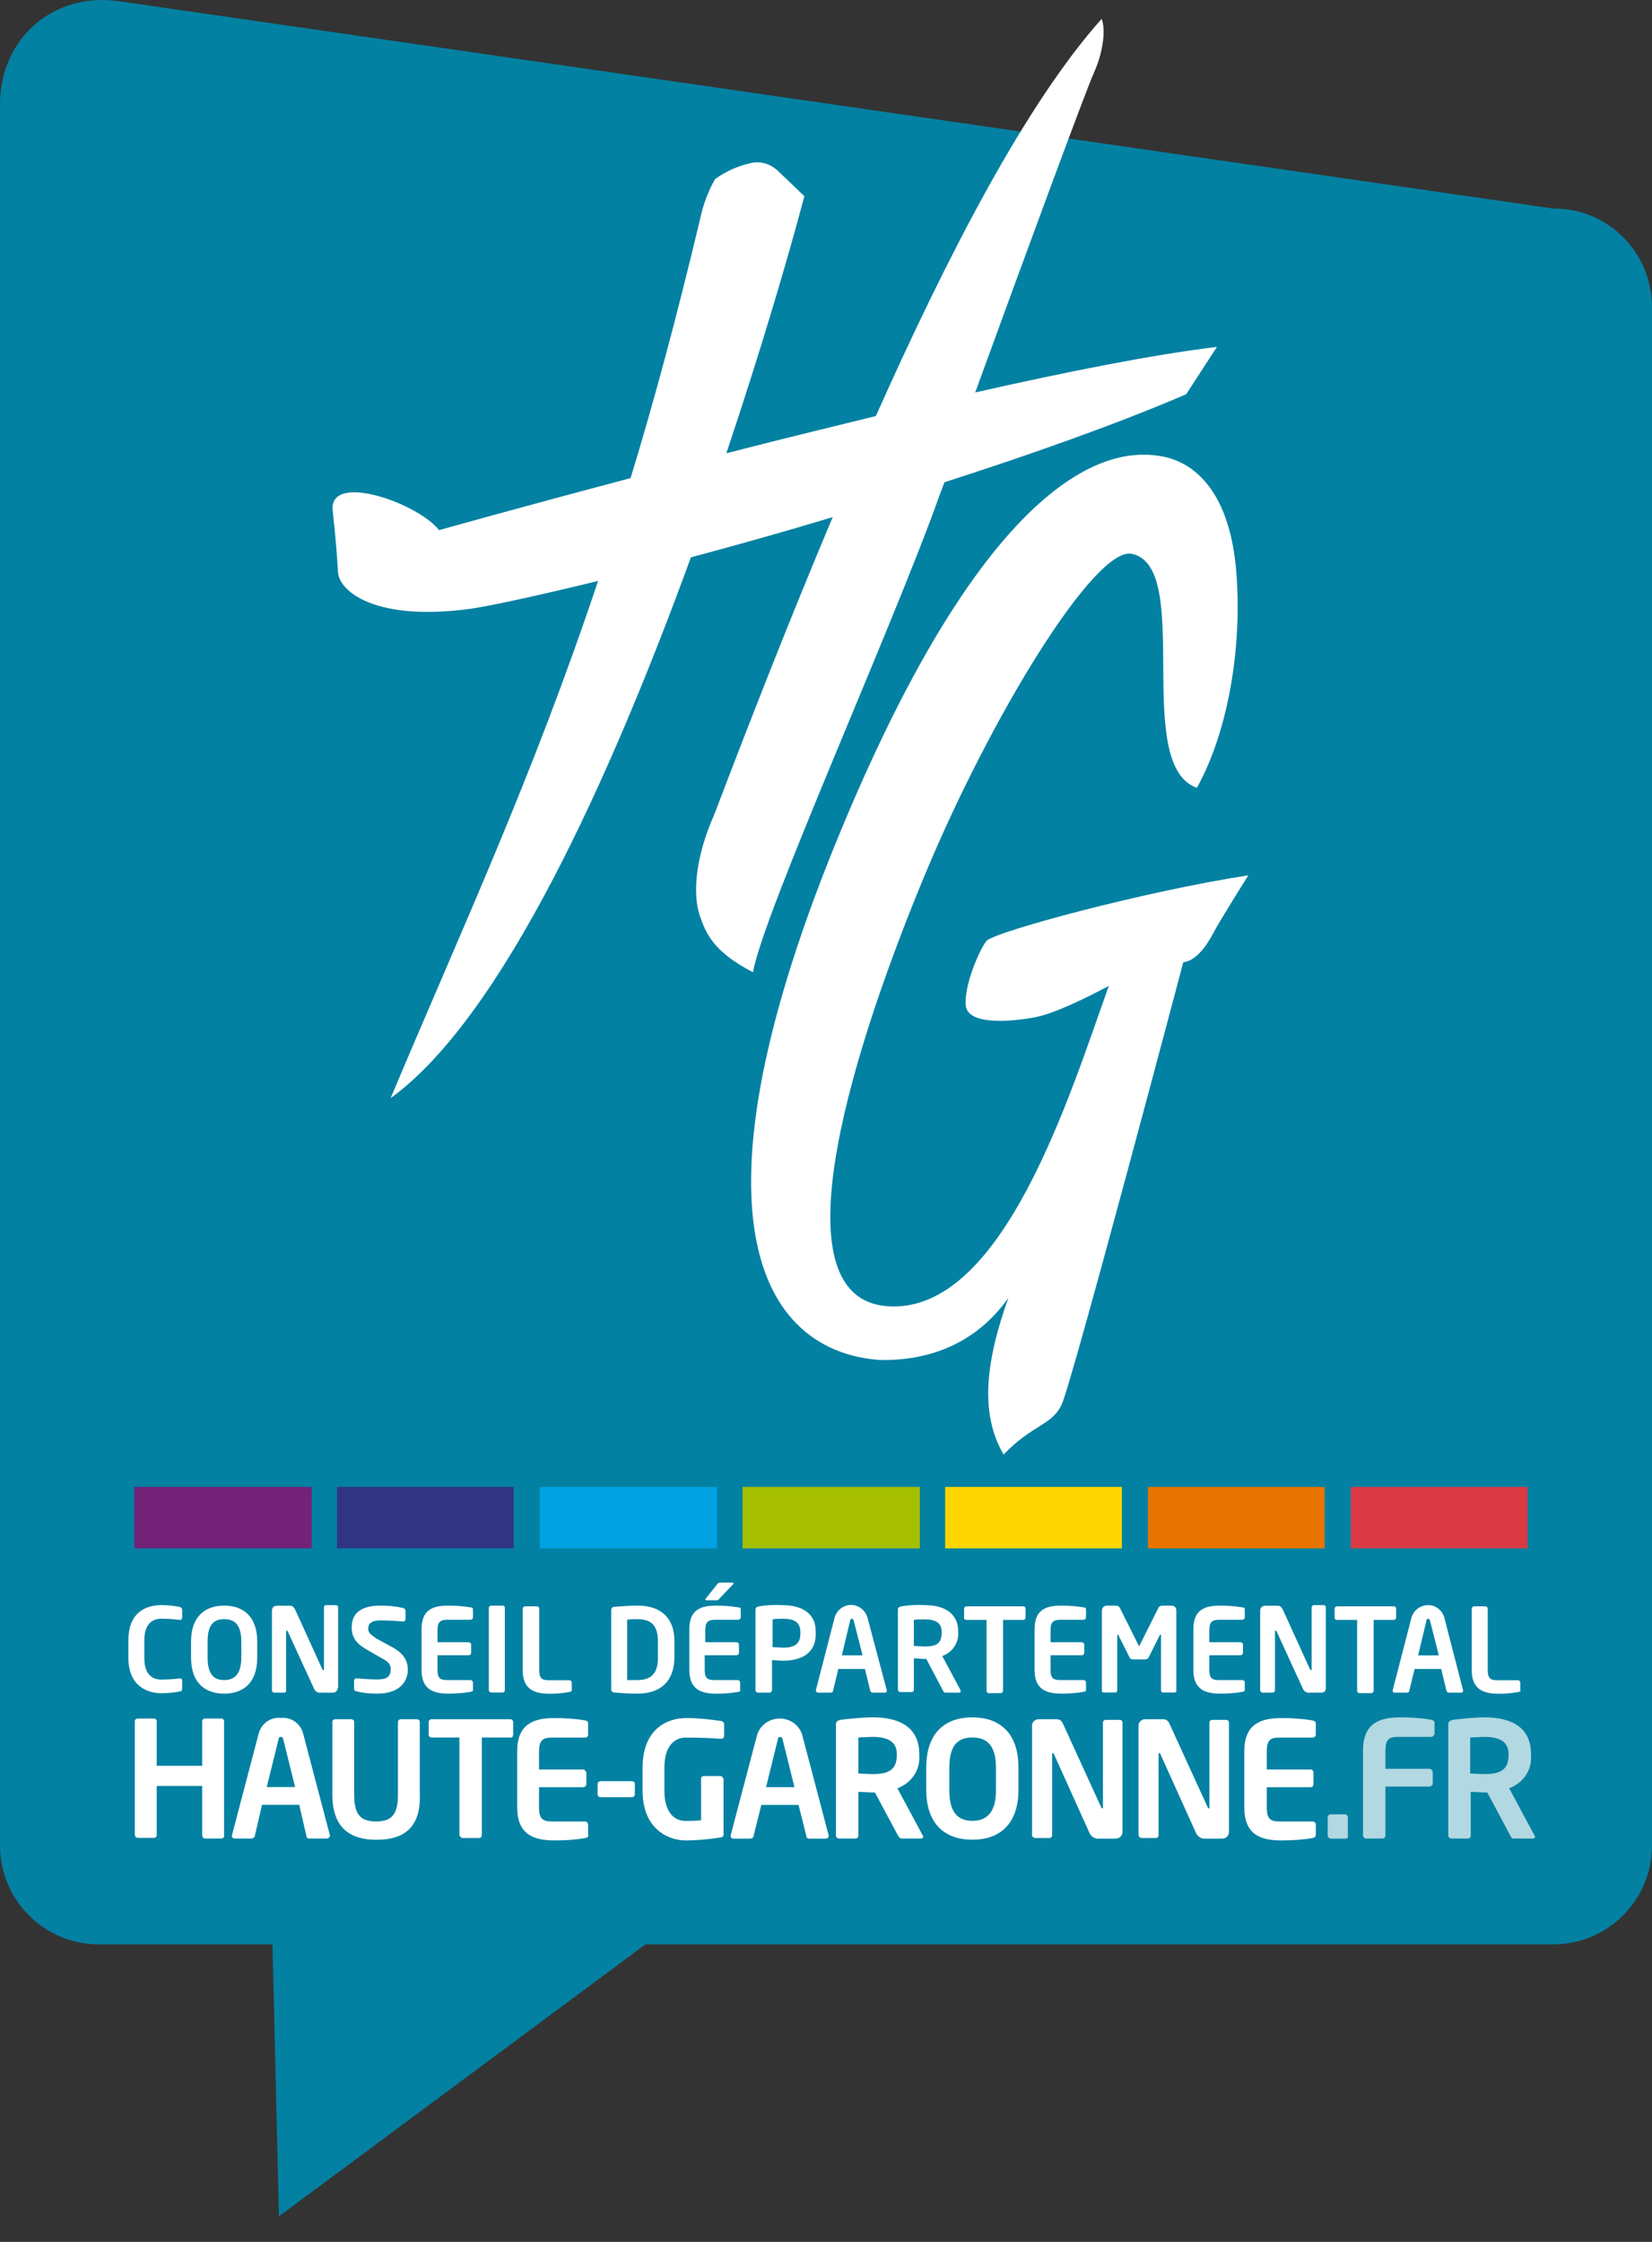
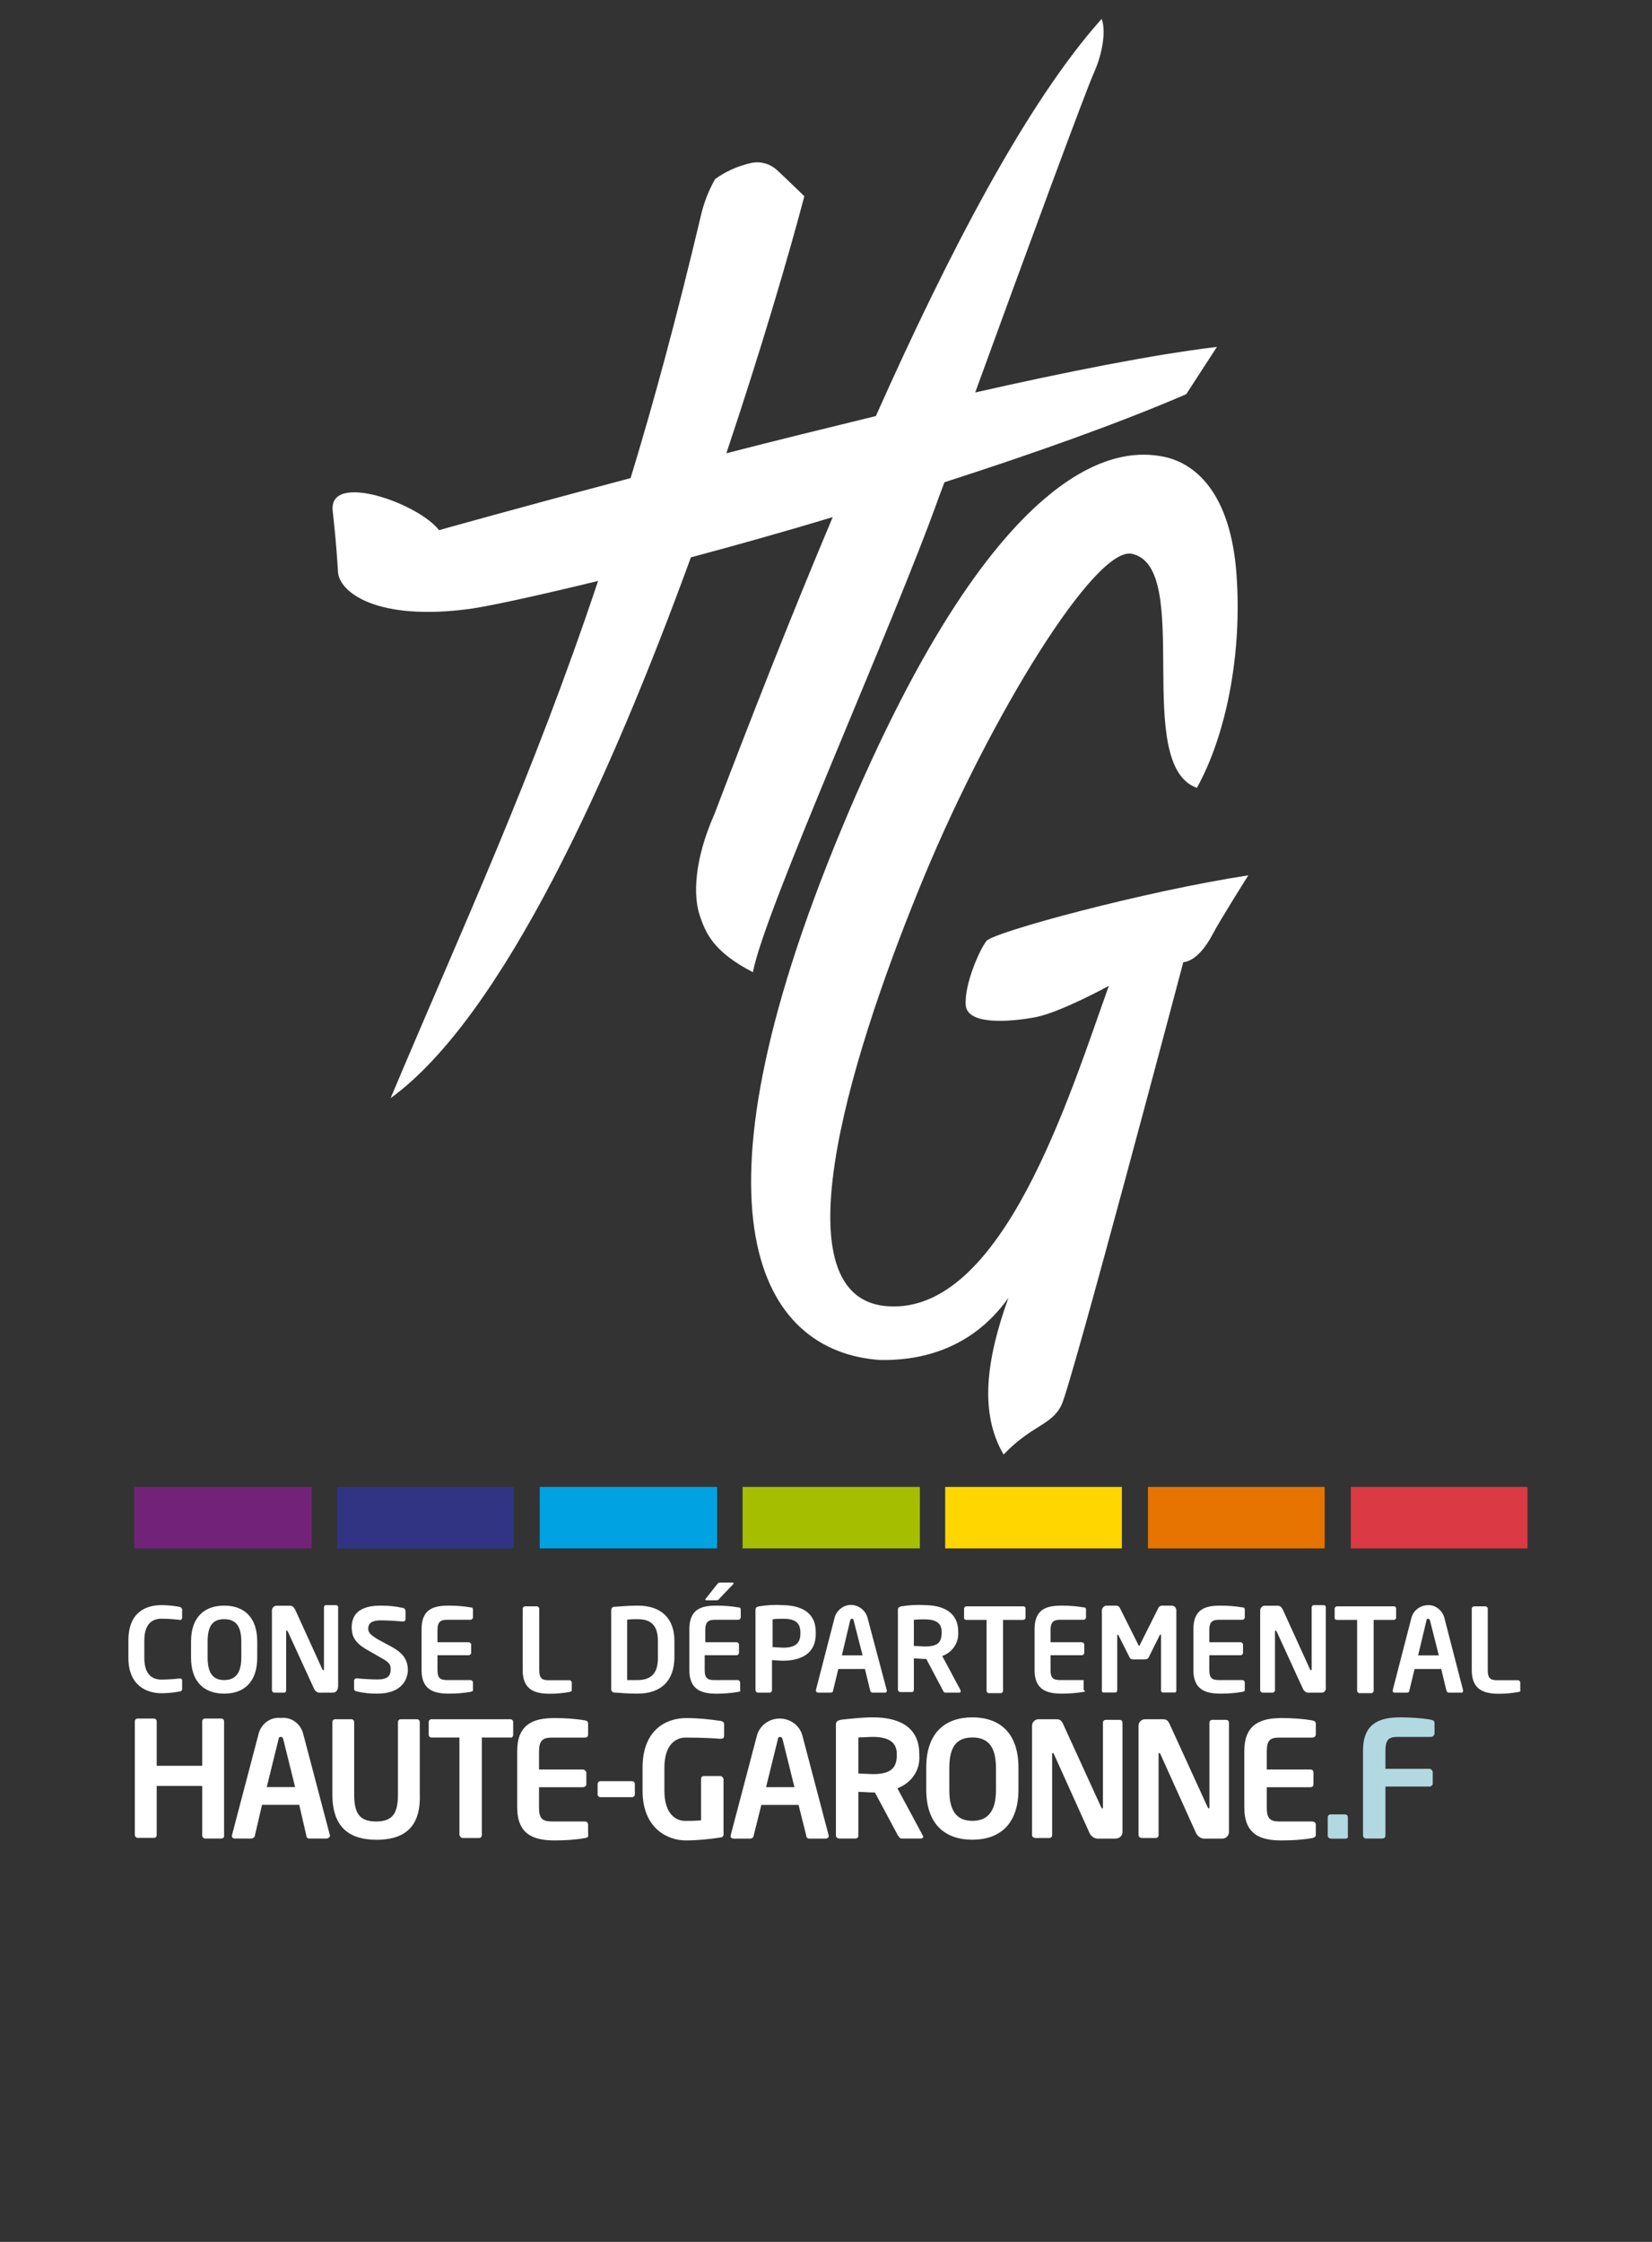
<svg xmlns="http://www.w3.org/2000/svg" width="28" height="38" viewBox="0 0 28 38" fill="none">
  <rect x="0" y="0" width="28" height="38" fill="#333333" stroke="none" />
  <g clip-path="url(#clip0_4116_229)">
-     <path d="M28 5.208V31.284C28 32.206 27.249 32.957 26.327 32.957H10.94L4.728 37.566L4.618 32.957H1.673C0.751 32.957 0 32.206 0 31.284V1.772C0 0.65 0.902 -0.132 2.004 0.019L26.327 3.535C27.249 3.525 28 4.276 28 5.208Z" fill="#0381A2" />
    <path d="M3.047 28.67C2.947 28.69 2.837 28.7 2.737 28.7C2.496 28.7 2.176 28.579 2.176 28.099V27.808C2.176 27.307 2.496 27.207 2.737 27.207C2.837 27.207 2.947 27.217 3.047 27.237C3.067 27.247 3.087 27.257 3.087 27.287V27.417C3.087 27.437 3.077 27.457 3.057 27.457H3.047C2.977 27.448 2.847 27.437 2.737 27.437C2.576 27.437 2.446 27.528 2.446 27.808V28.099C2.446 28.369 2.566 28.469 2.737 28.469C2.837 28.469 2.977 28.459 3.047 28.449C3.067 28.449 3.087 28.459 3.087 28.479V28.489V28.62C3.087 28.66 3.067 28.67 3.047 28.67Z" fill="white" />
    <path d="M3.799 28.707C3.479 28.707 3.238 28.527 3.238 28.096V27.826C3.238 27.395 3.479 27.215 3.799 27.215C4.12 27.215 4.36 27.395 4.36 27.826V28.096C4.36 28.527 4.12 28.707 3.799 28.707ZM4.09 27.826C4.09 27.566 4 27.445 3.799 27.445C3.599 27.445 3.519 27.566 3.519 27.826V28.096C3.519 28.357 3.609 28.477 3.799 28.477C3.99 28.477 4.09 28.357 4.09 28.096V27.826Z" fill="white" />
    <path d="M5.641 28.69H5.441C5.391 28.7 5.341 28.67 5.321 28.62L4.88 27.658C4.87 27.648 4.87 27.638 4.86 27.638C4.85 27.638 4.85 27.638 4.85 27.658V28.65C4.85 28.67 4.84 28.69 4.82 28.69H4.649C4.629 28.69 4.609 28.67 4.609 28.65V27.297C4.609 27.257 4.639 27.217 4.69 27.217H4.91C4.95 27.217 4.97 27.227 5 27.277L5.461 28.289C5.461 28.299 5.471 28.309 5.481 28.309C5.491 28.309 5.491 28.299 5.491 28.289V27.247C5.491 27.227 5.501 27.207 5.521 27.207H5.691C5.711 27.207 5.731 27.217 5.731 27.237V28.59C5.721 28.66 5.691 28.69 5.641 28.69Z" fill="white" />
    <path d="M6.392 28.707C6.271 28.707 6.161 28.698 6.041 28.667C6.021 28.667 6.001 28.647 6.001 28.627V28.487C6.001 28.467 6.021 28.447 6.041 28.447C6.121 28.457 6.322 28.467 6.392 28.467C6.572 28.467 6.622 28.407 6.622 28.287C6.622 28.207 6.582 28.166 6.452 28.096L6.191 27.946C6.011 27.836 5.961 27.726 5.961 27.585C5.961 27.365 6.091 27.215 6.452 27.215C6.582 27.215 6.702 27.225 6.832 27.255C6.853 27.255 6.863 27.275 6.873 27.295V27.445C6.873 27.465 6.863 27.475 6.843 27.485C6.712 27.475 6.582 27.465 6.452 27.465C6.302 27.465 6.241 27.515 6.241 27.605C6.241 27.666 6.271 27.706 6.402 27.786L6.642 27.916C6.863 28.036 6.913 28.166 6.913 28.317C6.903 28.497 6.782 28.707 6.392 28.707Z" fill="white" />
    <path d="M7.976 28.677C7.856 28.698 7.726 28.707 7.605 28.707C7.345 28.707 7.145 28.637 7.145 28.307V27.616C7.145 27.275 7.345 27.215 7.605 27.215C7.736 27.215 7.856 27.225 7.976 27.245C8.006 27.245 8.016 27.255 8.016 27.285V27.415C8.016 27.435 7.996 27.455 7.976 27.455H7.575C7.465 27.455 7.415 27.495 7.415 27.626V27.836H7.946C7.966 27.836 7.986 27.856 7.986 27.876V28.016C7.986 28.036 7.966 28.056 7.946 28.056H7.415V28.307C7.415 28.437 7.455 28.477 7.575 28.477H7.976C7.996 28.477 8.016 28.497 8.016 28.517V28.647C8.016 28.667 8.006 28.667 7.976 28.677Z" fill="white" />
-     <path d="M8.516 28.688H8.325C8.305 28.688 8.285 28.667 8.285 28.647V27.255C8.285 27.235 8.305 27.215 8.325 27.215H8.516C8.536 27.215 8.556 27.225 8.556 27.245V28.647C8.556 28.677 8.536 28.688 8.516 28.688Z" fill="white" />
    <path d="M9.651 28.679C9.541 28.699 9.43 28.709 9.32 28.709C9.06 28.709 8.859 28.639 8.859 28.308V27.267C8.859 27.247 8.879 27.227 8.899 27.227H9.1C9.12 27.227 9.14 27.247 9.14 27.267V28.308C9.14 28.439 9.18 28.479 9.29 28.479H9.651C9.671 28.479 9.691 28.499 9.691 28.519V28.649C9.691 28.669 9.681 28.669 9.651 28.679Z" fill="white" />
    <path d="M10.8 28.707C10.67 28.707 10.54 28.698 10.409 28.688C10.379 28.688 10.359 28.657 10.359 28.637C10.359 28.637 10.359 28.637 10.359 28.627V27.295C10.359 27.265 10.379 27.235 10.409 27.235C10.409 27.235 10.409 27.235 10.419 27.235C10.55 27.225 10.68 27.215 10.81 27.215C11.201 27.215 11.431 27.425 11.431 27.816V28.106C11.421 28.497 11.201 28.707 10.8 28.707ZM11.151 27.816C11.151 27.515 11.001 27.445 10.8 27.445C10.73 27.445 10.68 27.445 10.63 27.455V28.477C10.67 28.477 10.72 28.477 10.8 28.477C11.001 28.477 11.151 28.397 11.151 28.106V27.816Z" fill="white" />
    <path d="M12.515 28.677C12.395 28.698 12.265 28.708 12.144 28.708C11.884 28.708 11.684 28.637 11.684 28.307V27.616C11.684 27.275 11.884 27.215 12.144 27.215C12.275 27.215 12.395 27.225 12.515 27.245C12.545 27.245 12.555 27.255 12.555 27.285V27.415C12.555 27.435 12.535 27.455 12.515 27.455H12.114C12.004 27.455 11.954 27.495 11.954 27.626V27.836H12.485C12.505 27.836 12.525 27.856 12.525 27.876V28.016C12.525 28.036 12.505 28.056 12.485 28.056H11.944V28.307C11.944 28.437 11.984 28.477 12.104 28.477H12.505C12.525 28.477 12.545 28.497 12.545 28.517V28.648C12.555 28.668 12.545 28.668 12.515 28.677ZM12.425 26.854L12.194 27.095C12.184 27.115 12.165 27.125 12.144 27.125H11.974C11.964 27.125 11.954 27.115 11.954 27.115C11.954 27.105 11.954 27.105 11.964 27.095L12.154 26.854C12.175 26.834 12.175 26.824 12.204 26.824H12.415C12.425 26.824 12.435 26.834 12.435 26.834C12.435 26.844 12.425 26.854 12.425 26.854Z" fill="white" />
    <path d="M13.265 28.149C13.215 28.149 13.135 28.139 13.085 28.139V28.65C13.085 28.67 13.065 28.69 13.045 28.69H12.845C12.825 28.69 12.805 28.67 12.805 28.65V27.287C12.805 27.247 12.825 27.237 12.865 27.227C12.995 27.207 13.125 27.197 13.255 27.207C13.556 27.207 13.826 27.317 13.826 27.658V27.678C13.836 28.029 13.576 28.149 13.265 28.149ZM13.566 27.668C13.566 27.498 13.466 27.438 13.275 27.438C13.236 27.438 13.135 27.438 13.095 27.448V27.918C13.125 27.918 13.236 27.928 13.275 27.928C13.486 27.928 13.566 27.848 13.566 27.688V27.668Z" fill="white" />
    <path d="M15 28.69H14.79C14.77 28.69 14.76 28.68 14.75 28.66L14.66 28.289H14.209L14.119 28.66C14.119 28.68 14.099 28.69 14.079 28.69H13.868C13.848 28.69 13.838 28.68 13.828 28.66V28.65L14.149 27.407C14.199 27.257 14.359 27.167 14.509 27.217C14.6 27.247 14.67 27.317 14.7 27.407L15.03 28.65V28.66C15.03 28.68 15.02 28.69 15 28.69ZM14.469 27.468C14.459 27.447 14.459 27.437 14.439 27.437C14.419 27.437 14.419 27.447 14.409 27.468L14.269 28.058H14.62L14.469 27.468Z" fill="white" />
    <path d="M16.261 28.69H16.02C16 28.69 15.99 28.67 15.98 28.65L15.7 28.119H15.67C15.62 28.119 15.539 28.109 15.489 28.109V28.64C15.489 28.66 15.479 28.68 15.459 28.68H15.259C15.239 28.68 15.219 28.66 15.219 28.64V27.287C15.219 27.247 15.239 27.237 15.279 27.227C15.409 27.207 15.539 27.197 15.67 27.207C15.97 27.207 16.241 27.317 16.241 27.658V27.668C16.251 27.848 16.14 28.009 15.97 28.069L16.281 28.65C16.281 28.66 16.281 28.66 16.281 28.67C16.281 28.68 16.281 28.69 16.261 28.69ZM15.96 27.658C15.96 27.508 15.86 27.448 15.67 27.448C15.63 27.448 15.529 27.448 15.489 27.457V27.898C15.519 27.898 15.63 27.908 15.67 27.908C15.87 27.908 15.96 27.858 15.96 27.678V27.658Z" fill="white" />
    <path d="M17.342 27.457H17.001V28.659C17.001 28.679 16.981 28.699 16.961 28.699H16.761C16.741 28.699 16.721 28.679 16.721 28.659V27.457H16.38C16.36 27.457 16.34 27.447 16.34 27.427V27.267C16.34 27.247 16.36 27.227 16.38 27.227H17.342C17.362 27.227 17.382 27.237 17.382 27.267V27.427C17.382 27.437 17.362 27.457 17.342 27.457Z" fill="white" />
-     <path d="M18.367 28.677C18.246 28.698 18.116 28.707 17.996 28.707C17.735 28.707 17.535 28.637 17.535 28.307V27.616C17.535 27.275 17.735 27.215 17.996 27.215C18.126 27.215 18.246 27.225 18.367 27.245C18.397 27.245 18.407 27.255 18.407 27.285V27.415C18.407 27.435 18.387 27.455 18.367 27.455H17.966C17.856 27.455 17.806 27.495 17.806 27.626V27.836H18.337C18.357 27.836 18.377 27.856 18.377 27.876V28.016C18.377 28.036 18.357 28.056 18.337 28.056H17.806V28.307C17.806 28.437 17.846 28.477 17.966 28.477H18.367C18.387 28.477 18.407 28.497 18.407 28.517V28.647C18.407 28.667 18.397 28.667 18.367 28.677Z" fill="white" />
+     <path d="M18.367 28.677C18.246 28.698 18.116 28.707 17.996 28.707C17.735 28.707 17.535 28.637 17.535 28.307V27.616C17.535 27.275 17.735 27.215 17.996 27.215C18.126 27.215 18.246 27.225 18.367 27.245C18.397 27.245 18.407 27.255 18.407 27.285V27.415C18.407 27.435 18.387 27.455 18.367 27.455H17.966C17.856 27.455 17.806 27.495 17.806 27.626V27.836H18.337C18.357 27.836 18.377 27.856 18.377 27.876V28.016C18.377 28.036 18.357 28.056 18.337 28.056H17.806V28.307C17.806 28.437 17.846 28.477 17.966 28.477H18.367V28.647C18.407 28.667 18.397 28.667 18.367 28.677Z" fill="white" />
    <path d="M19.908 28.688H19.708C19.688 28.688 19.678 28.667 19.678 28.647V27.726C19.678 27.716 19.678 27.706 19.668 27.706C19.657 27.706 19.657 27.716 19.657 27.716L19.467 28.096C19.457 28.116 19.427 28.127 19.407 28.127H19.207C19.177 28.127 19.157 28.116 19.147 28.096L18.956 27.716C18.956 27.706 18.946 27.706 18.946 27.706C18.946 27.706 18.936 27.716 18.936 27.726V28.647C18.936 28.667 18.926 28.688 18.906 28.688H18.706C18.686 28.688 18.676 28.677 18.676 28.657V27.295C18.676 27.255 18.716 27.215 18.756 27.215H18.916C18.946 27.215 18.976 27.235 18.986 27.265L19.287 27.866C19.297 27.886 19.297 27.896 19.307 27.896C19.317 27.896 19.317 27.886 19.327 27.866L19.628 27.265C19.637 27.235 19.668 27.215 19.698 27.215H19.858C19.898 27.215 19.938 27.245 19.938 27.295V28.657C19.938 28.677 19.928 28.688 19.908 28.688Z" fill="white" />
    <path d="M21.058 28.677C20.938 28.698 20.808 28.707 20.687 28.707C20.427 28.707 20.227 28.637 20.227 28.307V27.616C20.227 27.275 20.427 27.215 20.687 27.215C20.818 27.215 20.938 27.225 21.058 27.245C21.088 27.245 21.098 27.255 21.098 27.285V27.415C21.098 27.435 21.078 27.455 21.058 27.455H20.657C20.547 27.455 20.497 27.495 20.497 27.626V27.836H21.028C21.048 27.836 21.068 27.856 21.068 27.876V28.016C21.068 28.036 21.048 28.056 21.028 28.056H20.497V28.307C20.497 28.437 20.537 28.477 20.657 28.477H21.058C21.078 28.477 21.098 28.497 21.098 28.517V28.647C21.098 28.667 21.088 28.667 21.058 28.677Z" fill="white" />
    <path d="M22.401 28.69H22.201C22.151 28.7 22.101 28.67 22.081 28.62L21.64 27.658C21.63 27.648 21.63 27.638 21.62 27.638C21.61 27.638 21.61 27.638 21.61 27.658V28.65C21.61 28.67 21.59 28.69 21.57 28.69H21.399C21.379 28.69 21.359 28.67 21.359 28.65V27.297C21.359 27.257 21.389 27.217 21.439 27.217H21.65C21.69 27.217 21.71 27.227 21.74 27.277L22.201 28.289C22.201 28.299 22.211 28.309 22.221 28.309C22.231 28.309 22.231 28.299 22.231 28.289V27.247C22.231 27.227 22.251 27.207 22.261 27.207H22.431C22.451 27.207 22.471 27.217 22.471 27.237V28.59C22.481 28.66 22.441 28.69 22.401 28.69Z" fill="white" />
    <path d="M23.623 27.457H23.282V28.659C23.282 28.679 23.262 28.699 23.242 28.699H23.042C23.022 28.699 23.002 28.679 23.002 28.659V27.457H22.661C22.641 27.457 22.621 27.447 22.621 27.427V27.267C22.621 27.247 22.641 27.227 22.661 27.227H23.623C23.643 27.227 23.663 27.237 23.663 27.267V27.427C23.663 27.437 23.643 27.457 23.623 27.457Z" fill="white" />
    <path d="M24.767 28.69H24.557C24.537 28.69 24.527 28.68 24.517 28.66L24.427 28.289H23.976L23.886 28.66C23.886 28.68 23.866 28.69 23.846 28.69H23.636C23.616 28.69 23.605 28.68 23.605 28.66V28.65L23.926 27.408C23.976 27.257 24.136 27.177 24.287 27.217C24.377 27.247 24.447 27.317 24.477 27.408L24.798 28.65V28.66C24.798 28.68 24.788 28.69 24.767 28.69ZM24.237 27.468C24.227 27.448 24.227 27.438 24.206 27.438C24.186 27.438 24.177 27.448 24.177 27.468L24.036 28.059H24.387L24.237 27.468Z" fill="white" />
    <path d="M25.737 28.679C25.627 28.699 25.516 28.709 25.406 28.709C25.146 28.709 24.945 28.639 24.945 28.308V27.267C24.945 27.247 24.965 27.227 24.985 27.227H25.176C25.196 27.227 25.216 27.247 25.216 27.267V28.308C25.216 28.439 25.256 28.479 25.366 28.479H25.727C25.747 28.479 25.767 28.499 25.767 28.519V28.649C25.777 28.669 25.767 28.669 25.737 28.679Z" fill="white" />
    <path d="M3.748 31.163H3.477C3.447 31.163 3.427 31.133 3.427 31.113V30.271H2.656V31.102C2.656 31.133 2.636 31.152 2.606 31.152H2.335C2.305 31.152 2.285 31.122 2.285 31.102V29.179C2.285 29.149 2.305 29.129 2.335 29.129H2.606C2.636 29.129 2.656 29.149 2.656 29.179V29.93H3.427V29.179C3.427 29.149 3.447 29.129 3.477 29.129H3.748C3.778 29.129 3.798 29.149 3.798 29.179V31.102C3.808 31.142 3.778 31.163 3.748 31.163Z" fill="white" />
    <path d="M5.533 31.163H5.242C5.212 31.163 5.192 31.143 5.192 31.113L5.072 30.592H4.441L4.32 31.113C4.32 31.143 4.29 31.153 4.27 31.163H3.98C3.95 31.163 3.93 31.143 3.93 31.123V31.113L4.38 29.4C4.421 29.22 4.581 29.099 4.761 29.119C4.941 29.099 5.102 29.22 5.142 29.4L5.593 31.113V31.123C5.583 31.143 5.563 31.163 5.533 31.163ZM4.801 29.48C4.791 29.45 4.781 29.44 4.761 29.44C4.741 29.44 4.721 29.45 4.721 29.48L4.521 30.291H5.002L4.801 29.48Z" fill="white" />
    <path d="M6.384 31.184C5.943 31.184 5.633 30.994 5.633 30.413V29.191C5.633 29.161 5.653 29.141 5.683 29.141H5.953C5.983 29.141 6.003 29.161 6.003 29.191V30.413C6.003 30.724 6.084 30.874 6.374 30.874C6.665 30.874 6.745 30.724 6.745 30.413V29.191C6.745 29.161 6.765 29.141 6.795 29.141H7.065C7.095 29.141 7.115 29.161 7.115 29.191V30.413C7.136 30.994 6.825 31.184 6.384 31.184Z" fill="white" />
    <path d="M8.648 29.451H8.167V31.104C8.167 31.134 8.147 31.154 8.117 31.154H7.847C7.817 31.154 7.797 31.134 7.787 31.104V29.451H7.316C7.286 29.451 7.266 29.431 7.266 29.401V29.191C7.266 29.161 7.286 29.141 7.316 29.141H8.648C8.678 29.141 8.698 29.161 8.698 29.191V29.401C8.698 29.431 8.678 29.461 8.648 29.451C8.648 29.461 8.648 29.461 8.648 29.451Z" fill="white" />
    <path d="M9.918 31.155C9.747 31.185 9.577 31.195 9.397 31.195C9.046 31.195 8.766 31.095 8.766 30.634V29.682C8.766 29.221 9.046 29.121 9.397 29.121C9.567 29.121 9.747 29.131 9.918 29.161C9.958 29.171 9.968 29.181 9.968 29.221V29.402C9.968 29.432 9.948 29.452 9.918 29.452H9.357C9.196 29.452 9.136 29.502 9.136 29.692V29.993H9.878C9.908 29.993 9.928 30.013 9.938 30.043V30.243C9.938 30.273 9.908 30.293 9.878 30.293H9.136V30.644C9.136 30.824 9.196 30.874 9.357 30.874H9.918C9.948 30.874 9.968 30.904 9.968 30.924V31.095C9.978 31.135 9.958 31.145 9.918 31.155Z" fill="white" />
    <path d="M10.71 30.462H10.179C10.149 30.462 10.129 30.442 10.129 30.412V30.241C10.129 30.211 10.149 30.191 10.179 30.191H10.71C10.74 30.191 10.76 30.211 10.76 30.241V30.412C10.76 30.442 10.74 30.462 10.71 30.462Z" fill="white" />
    <path d="M12.213 31.145C12.013 31.175 11.822 31.195 11.622 31.195C11.331 31.195 10.891 31.005 10.891 30.353V29.963C10.891 29.311 11.301 29.121 11.632 29.121C11.832 29.121 12.023 29.141 12.223 29.171C12.253 29.181 12.273 29.191 12.273 29.231V29.412C12.273 29.452 12.263 29.472 12.213 29.472H12.203C12.083 29.462 11.892 29.452 11.622 29.452C11.442 29.452 11.261 29.582 11.261 29.963V30.353C11.261 30.744 11.452 30.864 11.612 30.864C11.712 30.864 11.792 30.864 11.882 30.854V30.153C11.882 30.123 11.902 30.103 11.932 30.103H12.203C12.233 30.103 12.253 30.123 12.263 30.153V31.075C12.273 31.115 12.243 31.145 12.213 31.145Z" fill="white" />
    <path d="M13.996 31.164H13.715C13.685 31.164 13.665 31.144 13.665 31.113L13.535 30.593H12.904L12.774 31.113C12.774 31.144 12.743 31.164 12.723 31.164H12.433C12.403 31.164 12.383 31.144 12.383 31.123V31.113L12.834 29.4C12.904 29.19 13.134 29.08 13.345 29.15C13.465 29.19 13.555 29.28 13.595 29.4L14.046 31.113V31.123C14.046 31.144 14.026 31.164 13.996 31.164C14.006 31.164 14.006 31.164 13.996 31.164ZM13.264 29.481C13.254 29.451 13.244 29.441 13.224 29.441C13.204 29.441 13.184 29.451 13.184 29.481L12.984 30.292H13.465L13.264 29.481Z" fill="white" />
    <path d="M15.611 31.163H15.28C15.25 31.163 15.24 31.133 15.22 31.113L14.829 30.382H14.789C14.719 30.382 14.609 30.372 14.549 30.372V31.113C14.549 31.143 14.529 31.163 14.499 31.163H14.228C14.198 31.163 14.168 31.143 14.168 31.113V29.23C14.168 29.18 14.198 29.16 14.258 29.149C14.438 29.129 14.619 29.109 14.799 29.109C15.22 29.109 15.581 29.26 15.581 29.73V29.75C15.601 30.001 15.45 30.221 15.21 30.311L15.641 31.113C15.641 31.123 15.651 31.123 15.651 31.133C15.641 31.153 15.631 31.163 15.611 31.163ZM15.2 29.73C15.2 29.53 15.06 29.44 14.789 29.44C14.729 29.44 14.599 29.45 14.549 29.45V30.061C14.589 30.061 14.749 30.071 14.789 30.071C15.07 30.071 15.2 29.991 15.2 29.75V29.73Z" fill="white" />
    <path d="M16.481 31.183C16.03 31.183 15.699 30.933 15.699 30.332V29.961C15.699 29.36 16.03 29.109 16.481 29.109C16.931 29.109 17.262 29.36 17.262 29.961V30.332C17.262 30.933 16.931 31.183 16.481 31.183ZM16.881 29.971C16.881 29.61 16.751 29.45 16.481 29.45C16.21 29.45 16.09 29.61 16.09 29.971V30.342C16.09 30.702 16.22 30.863 16.481 30.863C16.741 30.863 16.881 30.702 16.881 30.342V29.971Z" fill="white" />
    <path d="M18.905 31.164H18.634C18.564 31.174 18.494 31.134 18.464 31.064L17.863 29.732C17.853 29.712 17.843 29.712 17.843 29.712C17.843 29.712 17.833 29.712 17.833 29.732V31.104C17.833 31.134 17.813 31.154 17.783 31.154H17.552C17.522 31.154 17.492 31.134 17.492 31.104V29.251C17.492 29.191 17.542 29.141 17.602 29.141H17.903C17.963 29.141 17.993 29.161 18.023 29.231L18.664 30.633C18.674 30.643 18.674 30.653 18.684 30.653C18.694 30.653 18.694 30.643 18.694 30.633V29.201C18.694 29.171 18.714 29.151 18.744 29.151H18.975C19.005 29.151 19.025 29.171 19.025 29.201V31.054C19.025 31.114 18.975 31.164 18.905 31.164Z" fill="white" />
    <path d="M20.719 31.164H20.439C20.369 31.174 20.299 31.134 20.269 31.064L19.668 29.732C19.657 29.712 19.648 29.712 19.648 29.712C19.648 29.712 19.637 29.712 19.637 29.732V31.104C19.637 31.134 19.617 31.154 19.587 31.154H19.357C19.327 31.154 19.297 31.134 19.297 31.104V29.251C19.297 29.191 19.347 29.141 19.407 29.141H19.708C19.768 29.141 19.798 29.161 19.828 29.231L20.469 30.633C20.479 30.643 20.479 30.653 20.489 30.653C20.499 30.653 20.499 30.643 20.499 30.633V29.201C20.499 29.171 20.519 29.151 20.549 29.151H20.779C20.81 29.151 20.83 29.171 20.83 29.201V31.054C20.83 31.114 20.779 31.164 20.719 31.164Z" fill="white" />
    <path d="M22.242 31.155C22.072 31.185 21.901 31.195 21.721 31.195C21.36 31.195 21.09 31.095 21.09 30.634V29.682C21.09 29.221 21.37 29.121 21.721 29.121C21.891 29.121 22.072 29.131 22.242 29.161C22.282 29.171 22.302 29.181 22.302 29.221V29.402C22.302 29.432 22.272 29.452 22.242 29.452H21.681C21.521 29.452 21.471 29.502 21.471 29.692V29.993H22.212C22.242 29.993 22.262 30.013 22.262 30.043V30.243C22.262 30.273 22.242 30.293 22.212 30.293H21.471V30.644C21.471 30.824 21.531 30.874 21.681 30.874H22.242C22.272 30.874 22.302 30.894 22.302 30.924V31.095C22.302 31.135 22.282 31.145 22.242 31.155Z" fill="white" />
    <path d="M5.283 25.203H2.277V26.245H5.283V25.203Z" fill="#722278" />
    <path d="M8.706 25.203H5.711V26.245H8.706V25.203Z" fill="#313483" />
    <path d="M12.154 25.203H9.148V26.245H12.154V25.203Z" fill="#00A2E2" />
    <path d="M15.591 25.203H12.586V26.245H15.591V25.203Z" fill="#A5BF00" />
    <path d="M19.015 25.203H16.02V26.245H19.015V25.203Z" fill="#FFD600" />
    <path d="M22.452 25.203H19.457V26.245H22.452V25.203Z" fill="#E77400" />
    <path d="M25.89 25.203H22.895V26.245H25.89V25.203Z" fill="#DB3943" />
    <path d="M22.804 31.165H22.564C22.534 31.165 22.504 31.145 22.504 31.115V30.804C22.504 30.774 22.524 30.754 22.554 30.754H22.794C22.825 30.754 22.845 30.774 22.845 30.804V31.115C22.855 31.145 22.834 31.165 22.804 31.165Z" fill="#B2D8E2" />
    <path d="M24.254 29.44H23.693C23.532 29.44 23.482 29.49 23.482 29.68V29.981H24.224C24.254 29.981 24.274 30.001 24.284 30.031V30.231C24.284 30.261 24.254 30.282 24.224 30.282H23.482V31.113C23.482 31.143 23.462 31.163 23.422 31.163H23.152C23.122 31.163 23.102 31.133 23.102 31.113V29.67C23.102 29.21 23.382 29.109 23.733 29.109C23.903 29.109 24.083 29.119 24.254 29.149C24.294 29.16 24.314 29.169 24.314 29.21V29.39C24.304 29.42 24.284 29.44 24.254 29.44Z" fill="#B2D8E2" />
-     <path d="M25.979 31.163H25.649C25.619 31.163 25.609 31.133 25.599 31.113L25.208 30.382H25.168C25.098 30.382 24.988 30.372 24.928 30.372V31.113C24.928 31.143 24.907 31.163 24.878 31.163H24.607C24.577 31.163 24.547 31.143 24.547 31.113V29.23C24.547 29.18 24.577 29.16 24.637 29.149C24.817 29.129 24.998 29.109 25.168 29.109C25.589 29.109 25.949 29.26 25.949 29.73V29.75C25.969 30.001 25.819 30.221 25.579 30.311L26.009 31.113C26.009 31.123 26.02 31.123 26.02 31.133C26.009 31.153 26 31.163 25.979 31.163ZM25.569 29.73C25.569 29.53 25.428 29.44 25.158 29.44C25.098 29.44 24.968 29.45 24.918 29.45V30.061C24.958 30.061 25.118 30.071 25.158 30.071C25.439 30.071 25.569 29.991 25.569 29.75V29.73Z" fill="#B2D8E2" />
    <path d="M20.626 5.88C19.544 6.01 18.081 6.301 16.529 6.652C17.36 4.368 18.412 1.512 18.542 1.232C18.702 0.871 18.742 0.501 18.672 0.32C17.4 1.743 16.078 4.287 14.845 7.052C13.984 7.263 13.122 7.473 12.311 7.683C12.902 5.92 13.363 4.348 13.633 3.326C13.633 3.326 13.323 3.025 13.172 2.885C13.052 2.775 12.882 2.725 12.722 2.765C12.501 2.815 12.301 2.905 12.121 3.035C12 3.246 11.92 3.466 11.87 3.696C11.479 5.339 11.089 6.792 10.688 8.104C8.795 8.605 7.442 8.986 7.442 8.986C7.082 8.525 5.569 7.994 5.639 8.655C5.709 9.316 5.709 9.407 5.729 9.697C5.749 10.028 6.37 10.539 7.983 10.318C8.374 10.258 9.145 10.088 10.137 9.847C9.015 13.203 7.843 15.708 6.621 18.613C8.514 17.241 10.348 13.183 11.71 9.447C12.461 9.246 13.283 9.016 14.114 8.765C13.383 10.498 12.702 12.242 12.111 13.794C11.76 14.586 11.75 15.187 11.86 15.518C11.96 15.808 12.081 16.128 12.762 16.479C12.942 15.467 15.136 10.609 15.917 8.415C15.947 8.335 15.977 8.254 16.008 8.174C17.5 7.693 18.943 7.183 20.105 6.682L20.626 5.88Z" fill="white" />
    <path d="M20.286 13.354C20.777 12.473 21.058 11.09 20.957 9.728C20.857 8.365 20.266 7.834 19.685 7.734C19.104 7.634 17 7.474 14.265 14.046C11.531 20.617 12.893 22.911 14.917 23.052C15.498 23.062 16.429 22.931 17.091 22C16.71 23.062 16.6 23.953 17.01 24.654C17.501 24.143 17.822 24.164 17.992 23.813C18.163 23.462 20.056 16.309 20.056 16.309C20.256 16.29 20.437 16.059 20.557 15.829C20.677 15.598 21.158 14.837 21.158 14.837C19.395 15.107 16.84 15.799 16.72 15.949C16.6 16.099 16.339 16.7 16.369 17.041C16.399 17.381 17.131 17.321 17.551 17.241C17.972 17.161 18.794 16.71 18.794 16.71C18.142 18.523 17 22.29 15.037 22.14C13.073 21.99 14.536 17.572 15.668 14.847C16.8 12.122 18.563 9.257 19.184 9.387C20.236 9.608 19.184 12.964 20.286 13.354Z" fill="white" />
  </g>
  <defs>
    <clipPath id="clip0_4116_229">
      <rect width="28" height="37.567" fill="white" />
    </clipPath>
  </defs>
</svg>